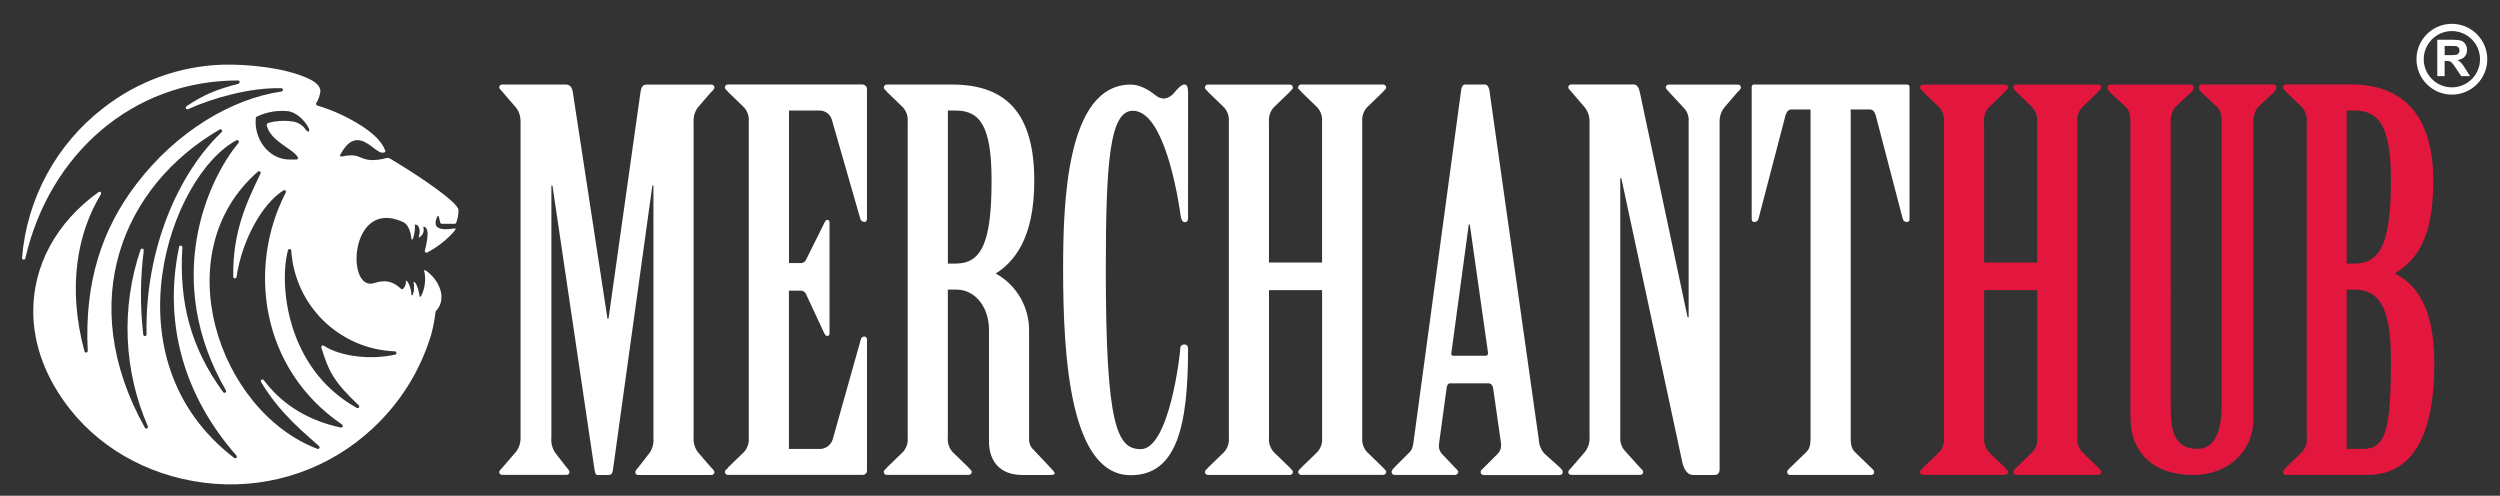
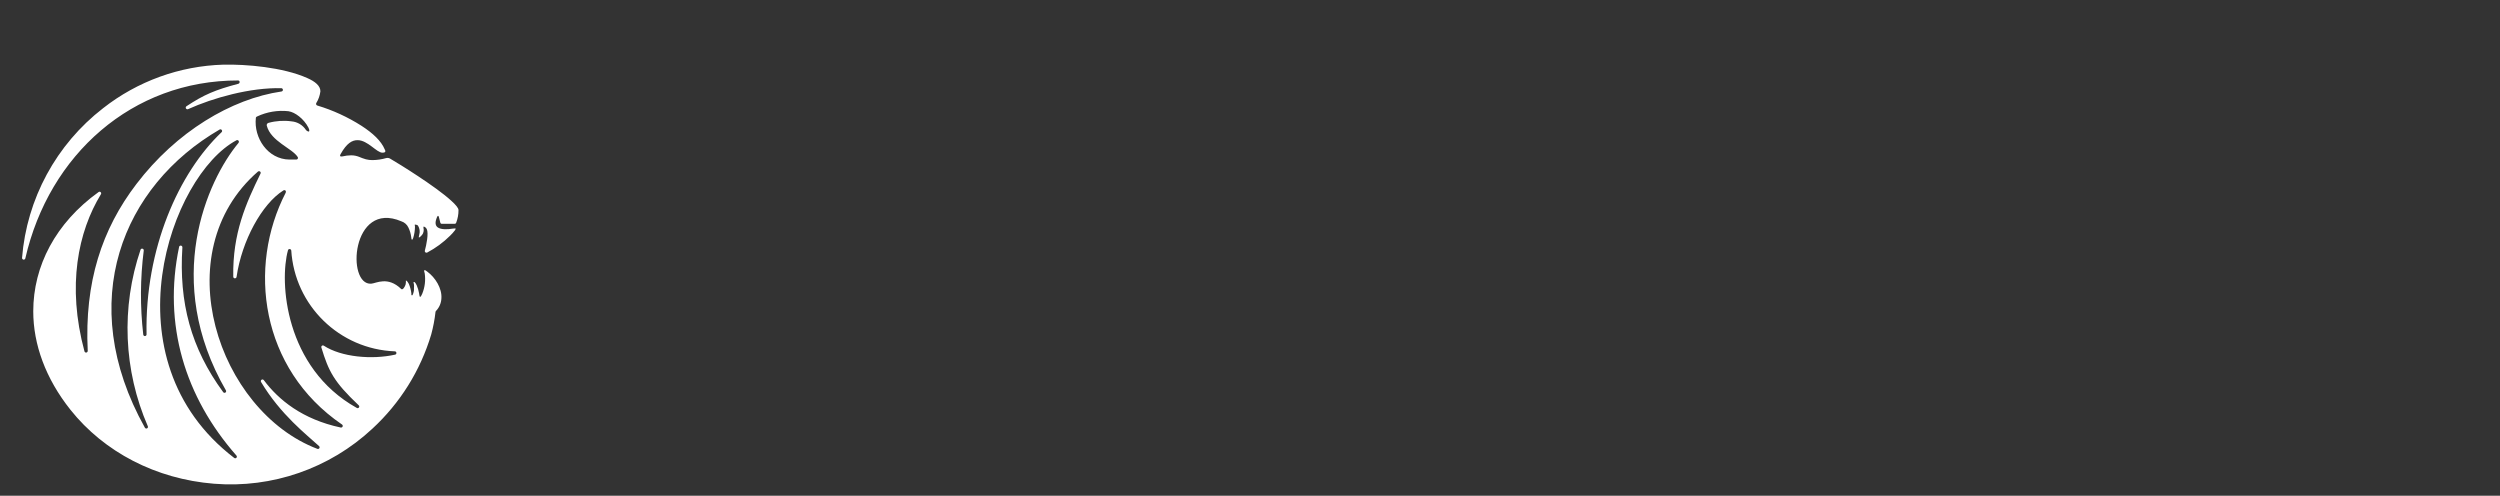
<svg xmlns="http://www.w3.org/2000/svg" id="Capa_1" viewBox="0 0 689.36 136.69">
  <rect x="0" y="0" width="689.36" height="136.69" fill="#333333" stroke="none" />
  <defs>
    <style>.cls-1{isolation:isolate;}.cls-1,.cls-2{fill:none;}.cls-3,.cls-4{fill:#fff;}.cls-2{stroke:#fff;stroke-miterlimit:10;stroke-width:2px;}.cls-5{fill:#e3173e;}.cls-5,.cls-4{fill-rule:evenodd;}</style>
  </defs>
-   <path class="cls-5" d="m547.1,72.4v-38.76c-.14-1.45.32-2.9,1.29-4l4.31-4.16c.29-.44,1-.87,1-1.3.02-.46-.34-.84-.8-.86-.02,0-.05,0-.07,0h-22.52c-.46-.02-.85.33-.87.79,0,.02,0,.05,0,.07,0,.43.72.86,1,1.3l4.31,4.16c.97,1.1,1.43,2.55,1.29,4v87c.15,1.45-.32,2.9-1.29,4l-4.31,4.17c-.29.43-1,.86-1,1.29-.02.46.34.84.8.86.02,0,.05,0,.07,0h22.53c.46.02.85-.33.87-.79,0-.02,0-.05,0-.07,0-.43-.72-.86-1-1.29l-4.31-4.17c-.97-1.1-1.44-2.55-1.29-4v-40.64h14.65v40.62c.15,1.46-.32,2.91-1.3,4l-4.3,4.17c-.29.43-1,.86-1,1.29-.02.46.34.84.8.86.02,0,.04,0,.06,0h22.54c.46.02.84-.34.86-.8,0-.02,0-.04,0-.06,0-.43-.71-.86-1-1.29l-4.31-4.17c-.97-1.1-1.44-2.55-1.29-4V33.62c-.14-1.45.32-2.9,1.29-4l4.31-4.16c.28-.44,1-.87,1-1.3.02-.45-.33-.84-.78-.86-.03,0-.05,0-.08,0h-22.56c-.46-.02-.84.34-.86.8,0,.02,0,.04,0,.06,0,.43.72.86,1,1.3l4.3,4.16c.97,1.09,1.45,2.54,1.3,4v38.78h-14.64Zm40.4,43.07c0,8.9,5.89,15.5,17.23,15.5,9.76,0,16.65-6.6,16.65-15.5V33.64c-.08-1.42.33-2.83,1.15-4l4.47-4.18c.4-.32.66-.79.72-1.3.02-.46-.34-.84-.8-.86-.02,0-.04,0-.06,0h-19.69c-.45-.02-.84.33-.86.78,0,.03,0,.05,0,.08.06.51.32.97.71,1.3l4.45,4.16c.87.86,1.15,2.3,1.15,4v78.09c0,6.32-1.43,12.06-6.74,12.06-6.75,0-7.33-5.74-7.33-12.06V33.64c-.07-1.42.33-2.83,1.15-4l4.45-4.16c.4-.32.66-.79.72-1.3.02-.46-.34-.84-.8-.86-.02,0-.04,0-.06,0h-22.01c-.46-.02-.84.34-.86.8,0,.02,0,.04,0,.06.06.51.32.98.72,1.3l4.45,4.16c.86.86,1.15,2.3,1.15,4v81.83h.04Zm48.58,5.16c.15,1.45-.32,2.9-1.29,4l-4.31,4.17c-.28.57-1,.86-1,1.29-.02.45.33.84.78.86.03,0,.05,0,.08,0h22.54c11.77,0,18.37-9.91,18.37-30.72,0-15.94-5.31-22-10.91-24.84,5.6-3.44,10.62-9,10.62-25.55,0-17.37-7.75-26.56-22.68-26.56h-17.94c-.45-.02-.84.33-.86.78,0,.03,0,.05,0,.08,0,.43.72.86,1,1.3l4.31,4.16c.97,1.1,1.43,2.55,1.29,4v87.03Zm11-90.15h2.16c7,0,10.05,4.74,10.05,19.38,0,17.23-3,22.82-10.05,22.82h-2.16s0-42.2,0-42.2Zm0,49.38h2.16c7,0,10.05,5.31,10.05,19.38,0,19.38-1.44,24.55-7.76,24.55h-4.45v-43.93Z" />
-   <path class="cls-4" d="m438.32,120.63c.06,1.45-.41,2.86-1.3,4l-3.59,4.17c-.28.43-1,.86-1,1.43.05.43.43.75.86.72h18.95c.43.03.81-.29.86-.72,0-.57-.57-1-1-1.43l-3.88-4.31c-1.02-1.02-1.54-2.44-1.44-3.88V49.14h.29l16.8,78.24c.43,2.15,1.58,3.59,2.87,3.59h6c1,0,1.43-.57,1.43-1.58V33.64c-.05-1.44.41-2.86,1.3-4l3.58-4.16c.44-.44,1-.87,1-1.44-.05-.43-.43-.75-.86-.72h-19c-.43-.03-.81.29-.86.72,0,.57.72,1,1,1.44l4,4.3c.98,1.04,1.45,2.46,1.3,3.88v53.81h-.29l-13.1-61.73c-.29-1.43-.72-2.44-1.72-2.44h-17.23c-.43-.03-.81.29-.86.72,0,.57.72,1,1,1.44l3.57,4.16c.89,1.14,1.35,2.55,1.3,4v87h.02Zm-37.67-22.53c-.29,0-.58-.29-.43-.87l4.78-35.31h.29l5,35.17c.15.57-.14,1-.57,1h-9.07Zm13.2,24c.21,1.01-.05,2.07-.71,2.87l-3.88,3.88c-.43.43-1,.86-1,1.29s.29.86,1,.86h20.67c.72,0,1-.43,1-.86s-.43-.86-.86-1.29l-4.17-3.74c-.97-1.06-1.53-2.43-1.58-3.87l-13.63-96.36c-.14-.86-.57-1.58-1.29-1.58h-5.31c-.72,0-1,.58-1.15,1.29l-13.06,96.48c-.15,1.29-.29,2.72-1.15,3.58l-4,4c-.43.43-1,1-1,1.44-.02.45.33.84.78.86.03,0,.05,0,.08,0h16.51c.71,0,1-.43,1-.86s-.86-1-1.43-1.72l-3.16-3.31c-.6-.72-.86-1.66-.72-2.58l2.15-15.79c.15-.57.43-1,.87-1h10.62c.72,0,1.15.58,1.29,1.3l2.15,15.07-.02.04Zm-63.94-49.7v-38.76c-.14-1.45.32-2.9,1.29-4l4.31-4.16c.29-.44,1-.87,1-1.3.02-.46-.34-.84-.8-.86-.02,0-.05,0-.07,0h-22.52c-.46-.02-.85.33-.87.79,0,.02,0,.05,0,.07,0,.43.72.86,1,1.3l4.31,4.16c.97,1.1,1.43,2.55,1.29,4v87c.15,1.45-.32,2.9-1.29,4l-4.31,4.17c-.29.43-1,.86-1,1.29-.02.46.34.84.8.86.02,0,.05,0,.07,0h22.53c.46.02.85-.33.87-.79,0-.02,0-.05,0-.07,0-.43-.72-.86-1-1.29l-4.31-4.17c-.97-1.1-1.44-2.55-1.29-4v-40.64h14.64v40.62c.15,1.46-.32,2.91-1.29,4l-4.3,4.17c-.29.43-1,.86-1,1.29-.02.46.34.84.8.86.02,0,.04,0,.06,0h22.54c.46.02.84-.34.86-.8,0-.02,0-.04,0-.06,0-.43-.71-.86-1-1.29l-4.31-4.17c-.97-1.1-1.44-2.55-1.29-4V33.62c-.14-1.45.32-2.9,1.29-4l4.31-4.16c.28-.44,1-.87,1-1.3.02-.45-.33-.84-.78-.86-.03,0-.05,0-.08,0h-22.56c-.46-.02-.84.34-.86.8,0,.02,0,.04,0,.06,0,.43.72.86,1,1.3l4.3,4.16c.97,1.09,1.45,2.54,1.3,4v38.78h-14.64Zm-22.31-46.66c0-1.43-.14-2.44-1-2.44s-1.87,1.15-2.73,2.16c-.65.91-1.63,1.53-2.73,1.72-.89.02-1.76-.29-2.44-.86-2.15-1.73-4.59-3-6.89-3-17.94,0-18.66,33.31-18.66,51,0,24,1.87,56.71,18.66,56.71,12.64,0,15.79-13.49,15.79-34.74,0-.86-.28-1.29-1-1.29-.58-.06-1.09.36-1.15.94,0,.07,0,.13,0,.2,0,1.3-3,27.71-10.91,27.71-6.46,0-9.62-6.31-9.62-49.38,0-30.29,1.15-43.93,7.47-43.93,7.32,0,11.48,17.08,13.2,29.14.15.86.44,1.58,1.15,1.58s.86-.57.86-1.29V25.74h0Zm-66.23,4.74h2.15c7,0,9.9,4.74,9.9,19.38,0,17.23-2.87,22.82-9.9,22.82h-2.15V30.48Zm0,49.38h2.44c5,0,8.9,4.74,8.9,11.06v30.86c0,4.88,2.58,9.19,9.19,9.19h7.46c.72,0,1.44,0,1.44-.43s-.58-1-1.15-1.58l-4.6-4.88c-.76-.65-1.22-1.58-1.29-2.58v-30c.18-6.66-3.36-12.86-9.19-16.08,5-3.15,10.63-9.61,10.63-25.55,0-18.66-7.76-26.56-22.69-26.56h-17.94c-.46-.02-.84.34-.86.8,0,.02,0,.04,0,.06,0,.43.72.86,1,1.3l4.29,4.15c.97,1.1,1.43,2.55,1.29,4v87c.15,1.46-.32,2.91-1.29,4l-4.31,4.17c-.28.43-1,.86-1,1.29-.02.46.34.84.8.86.02,0,.04,0,.06,0h22.54c.46.02.84-.34.86-.8,0-.02,0-.04,0-.06,0-.43-.72-.86-1-1.29l-4.3-4.17c-.97-1.09-1.44-2.54-1.29-4v-40.76h.01Zm-43.85-49.38h8.19c1.75-.13,3.33,1.03,3.73,2.73l7.75,27c.1.56.58.98,1.15,1,.43,0,.72-.29.72-.86V24.59c.01-.66-.49-1.23-1.15-1.29h-37.18c-.45-.02-.84.33-.86.78,0,.03,0,.05,0,.08,0,.43.71.86,1,1.3l4.31,4.16c.97,1.1,1.43,2.55,1.29,4v87c.15,1.45-.32,2.9-1.29,4l-4.31,4.17c-.29.57-1,.86-1,1.29-.02.45.33.84.78.86.03,0,.05,0,.08,0h37.18c.65,0,1.16-.54,1.16-1.18,0-.04,0-.07,0-.11v-36c.04-.44-.28-.82-.72-.87-.5.02-.91.38-1,.87l-7.75,27.56c-.54,1.65-2.14,2.72-3.87,2.58h-8.19v-43.64h3.16c.69-.05,1.33.35,1.58,1l4.88,10.48c.29.57.43,1,1,1,.43,0,.57-.29.57-.72v-30.42c0-.58-.14-.86-.57-.86s-.58.28-.86.86l-5,10.05c-.24.65-.89,1.06-1.58,1h-3.16V30.48h-.03Zm-79-7.18c-.44-.03-.82.29-.86.72,0,.57.72,1,1,1.44l3.59,4.16c.89,1.14,1.34,2.56,1.29,4v87c.05,1.44-.4,2.86-1.29,4l-3.59,4.17c-.28.43-1,.86-1,1.43.04.43.42.75.86.72h17.66c.43.03.81-.29.86-.72,0-.57-.58-1-1-1.58l-3-3.87c-.8-1.24-1.15-2.71-1-4.17V51.15h.29l11.63,78.53c.14.72.29,1.29.72,1.29h3.15c.72,0,1-.43,1.15-1.15l10.91-78.67h.29v69.48c.15,1.46-.2,2.93-1,4.17l-3,3.87c-.43.58-1,1-1,1.58,0,.29.14.72.86.72h20.1c.43.03.81-.29.86-.72,0-.57-.58-1-1-1.43l-3.59-4.17c-.84-1.16-1.25-2.57-1.15-4V33.65c-.1-1.43.31-2.84,1.15-4l3.59-4.16c.43-.44,1-.87,1-1.44-.05-.43-.43-.75-.86-.72h-18c-1,0-1.44,1-1.58,2.44l-8.77,62.13h-.28l-9.51-62.16c-.14-1.43-.71-2.44-2-2.44h-17.48Zm360.73,97.33c0,1.73-.14,3-1.15,4l-4.3,4.17c-.43.43-1,.86-1,1.29-.06.42.23.8.64.86.07.01.14.01.22,0h22.25c.41.07.79-.21.86-.62.01-.08.01-.16,0-.24,0-.43-.57-.86-1-1.29l-4.31-4.17c-1-1-1.14-2.29-1.14-4V30.19h5.31c.86,0,1.29.72,1.58,1.58l7.46,28.57c.11.53.61.9,1.15.86.57,0,.72-.29.72-1V23.88c-.04-.36-.36-.62-.72-.58h-42.08c-.36-.04-.68.22-.72.58v36.32c0,.71.14,1,.72,1,.54.04,1.03-.33,1.15-.86l7.46-28.57c.29-.86.72-1.58,1.58-1.58h5.31v90.44Z" />
  <path class="cls-4" d="m80.31,69c.94,15.25,13.29,27.3,28.56,27.88.23,0,.42.19.44.42.02.23-.13.44-.35.49-6.45,1.44-14.84.67-19.66-2.46-.16-.11-.36-.11-.52,0-.16.12-.22.32-.16.5,2,6.59,3.46,9.47,10.26,15.9.2.15.25.43.1.63-.15.2-.43.25-.63.1-19.84-11.08-21.35-34.79-18.94-43.46.06-.22.27-.36.49-.33.22.02.39.2.41.42v-.09Zm39.78,17c.02-.1.06-.2.14-.27.89-.92,1.41-2.13,1.48-3.4.22-2.86-1.73-5.84-3.88-7.42-.16-.11-.64-.52-.8-.41s0,.67.08.86c.28,1.9.05,3.85-.68,5.63-.07.19-.42.91-.59.89s-.24-.77-.28-1c-.13-.75-.35-1.48-.64-2.18-.09-.21-.47-1-.77-.94s0,.37,0,.76c.03.26.03.53,0,.79.02.23.02.45,0,.68,0,.22-.28,1.53-.55,1.46s-.13-.27-.17-.56c-.11-.9-.34-1.78-.69-2.61-.08-.17-.56-1-.82-.91v.51c0,.18-.03.36-.07.54-.11.36-.28.7-.5,1-.24.31-.5.46-.7.29-3.72-3.62-6.92-1.58-8.29-1.48-6.91.5-5.48-23.08,8.31-17.2.85.27,1.55.89,1.93,1.69.41.84.68,1.74.79,2.66,0,.35.12.72.21.73s.23-.19.32-.44c.33-1.03.5-2.09.51-3.17,0-.18-.14-.59,0-.58.23.02.46.07.68.17.06.05.11.1.16.16.35.57.51,1.24.44,1.9-.04.29-.09.57-.16.85-.06.27-.14.47,0,.49s.89-.66,1.08-1.11c.14-.32.21-.66.21-1,0-.22-.18-.91,0-.89.39,0,.75.5.84.69.56,1.13-.1,4.35-.53,5.93-.05.17,0,.35.14.47.14.12.33.14.49.07,2.33-1.23,4.46-2.79,6.33-4.65.48-.46.92-.95,1.32-1.47.1-.14.26-.42.21-.5s-.49,0-.68,0c-1.64.28-3.31.29-4.2-.29-.66-.44-.84-1.22-.44-2.38.07-.19.27-.84.47-.84s.28.53.33.72l.3,1.18c.06.19.23.31.43.3h3.51c.21,0,.39-.14.44-.34.42-1.1.64-2.26.63-3.44,0-.57-.77-1.48-2-2.59-4.38-4-14.39-10.17-16.93-11.65-.31-.15-.66-.19-1-.11-1.24.36-2.53.55-3.82.56-.6,0-1.2-.07-1.78-.22-1.47-.37-2.25-1.09-4.07-1.1-.81.01-1.61.11-2.4.3-.18,0-.5.08-.61-.07s0-.44.12-.6c1.68-3,3.18-3.82,4.66-3.81,2.82,0,5.28,3.5,6.87,3.45.16,0,.62,0,.75-.24s-.08-.53-.12-.64c-1-2.38-3.26-4.48-6.42-6.53-3.78-2.41-7.88-4.3-12.18-5.59-.13-.04-.24-.13-.3-.26-.06-.13-.06-.27,0-.4.62-.99,1.01-2.11,1.15-3.27,0-1.49-1.43-2.69-3.63-3.65-6.73-3-16.92-3.83-23.12-3.69-12.05.35-23.67,4.56-33.16,12-12.94,10-21.06,25-22.36,41.3,0,.25.2.46.45.47.2,0,.39-.13.45-.33,6.55-28.67,29.54-49.12,58.68-49.08.53,0,.57.77.06.91-6.34,1.68-9.49,3-14.32,6.21-.2.15-.25.44-.09.64.13.17.36.23.55.15,6.89-3.11,17.14-6,25.76-5.78.25.04.42.27.39.52-.03.2-.19.36-.39.39-13.79,2-29,11.08-40,25.51-9.52,12.46-14.35,27.05-13.43,46,.01.23-.15.44-.38.48-.23.03-.46-.11-.52-.34-4.88-18.08-1.75-33,4.53-43.3.14-.2.1-.48-.11-.63-.16-.12-.39-.11-.54.02-11.85,8.53-18,20.4-18,32.87,0,9.1,3.38,18.51,10.26,27.16,9.28,11.66,23.57,19.11,39.6,20.39,16.03,1.29,31.87-4.21,43.64-15.17,7.65-7.05,13.26-16.03,16.24-26,.55-2.04.95-4.12,1.18-6.22Zm-59-49.54c-11.77,11.18-21.15,32.04-20.68,55.75,0,.24-.19.45-.43.46-.24.02-.45-.16-.48-.4-.89-7.72-.84-15.51.14-23.22.02-.25-.17-.47-.42-.49-.2-.02-.38.09-.46.27-5.41,15.92-4.7,33.28,2,48.7.1.23,0,.49-.22.6,0,0,0,0,0,0-.22.09-.47,0-.59-.2-19.4-34.74-6.14-66.69,20.62-82.22.23-.12.5-.03.62.2.09.18.06.39-.08.53v.02Zm4.69,2.93c-8.69,10.43-21,37.95-3.49,68.25.13.21.06.48-.14.61,0,0,0,0,0,0-.2.13-.47.08-.61-.12-8.9-12.13-12.23-24.71-11.25-39.95,0-.25-.21-.46-.46-.46-.2,0-.38.13-.44.33-4.52,21.43,1.62,41.43,15.78,57.54.18.17.19.46.02.64-.17.18-.46.19-.64.02-35.54-27.25-17.54-77.92.67-87.58.23-.11.5-.01.61.22.08.16.06.35-.05.48v.02Zm13,13.68c.1-.18.06-.41-.09-.55-.17-.12-.39-.12-.56,0-5.89,3.7-11.45,13.83-12.9,23.84-.04.24-.25.41-.49.39-.24-.02-.42-.21-.42-.45-.21-12,3.51-20.24,7.53-28.46.1-.23,0-.5-.24-.6-.16-.07-.34-.04-.47.06-25.71,22.35-11,66.07,16.37,76.47.2.08.43,0,.55-.18.11-.19.08-.43-.08-.58-3.36-3.09-10.61-8.65-16-17.68-.12-.21-.06-.48.14-.62.2-.13.47-.08.62.11,4.08,5.45,10.64,10.81,21.21,13.07.22.04.43-.07.52-.27.09-.2.02-.44-.16-.56-22.58-15.4-26.09-43.52-15.52-63.94v-.05Zm.84-22.38c1.67.25,4.14,2,5.44,4.53.11.21.35.81.16,1s-.74-.2-.87-.4c-.88-1.34-2.33-2.21-3.93-2.35-2.13-.3-4.3-.16-6.38.41-.34.08-.56.43-.48.77,1.14,4.36,7,6.21,8.54,8.66.13.22.05.5-.17.63-.07.04-.15.06-.23.06h-1.88c-6-.06-9.89-6-9.27-11.5.03-.2.18-.35.38-.4,2.69-1.26,5.68-1.75,8.63-1.43l.06.02Z" />
-   <circle class="cls-2" cx="676.09" cy="16.33" r="8.76" />
  <g class="cls-1">
-     <path class="cls-3" d="m672.07,20.98v-10.02h4.26c1.07,0,1.85.09,2.33.27.49.18.88.5,1.17.96s.44.99.44,1.58c0,.75-.22,1.37-.66,1.86-.44.49-1.1.8-1.98.93.44.25.8.54,1.08.84.29.31.67.85,1.15,1.63l1.22,1.96h-2.42l-1.46-2.18c-.52-.78-.88-1.27-1.07-1.47-.19-.2-.39-.34-.61-.42-.21-.08-.55-.11-1.02-.11h-.41v4.18h-2.02Zm2.02-5.78h1.5c.97,0,1.58-.04,1.82-.12s.43-.22.57-.42.21-.45.21-.75c0-.34-.09-.61-.27-.82-.18-.21-.43-.34-.76-.39-.16-.02-.66-.03-1.48-.03h-1.58v2.54Z" />
-   </g>
+     </g>
</svg>